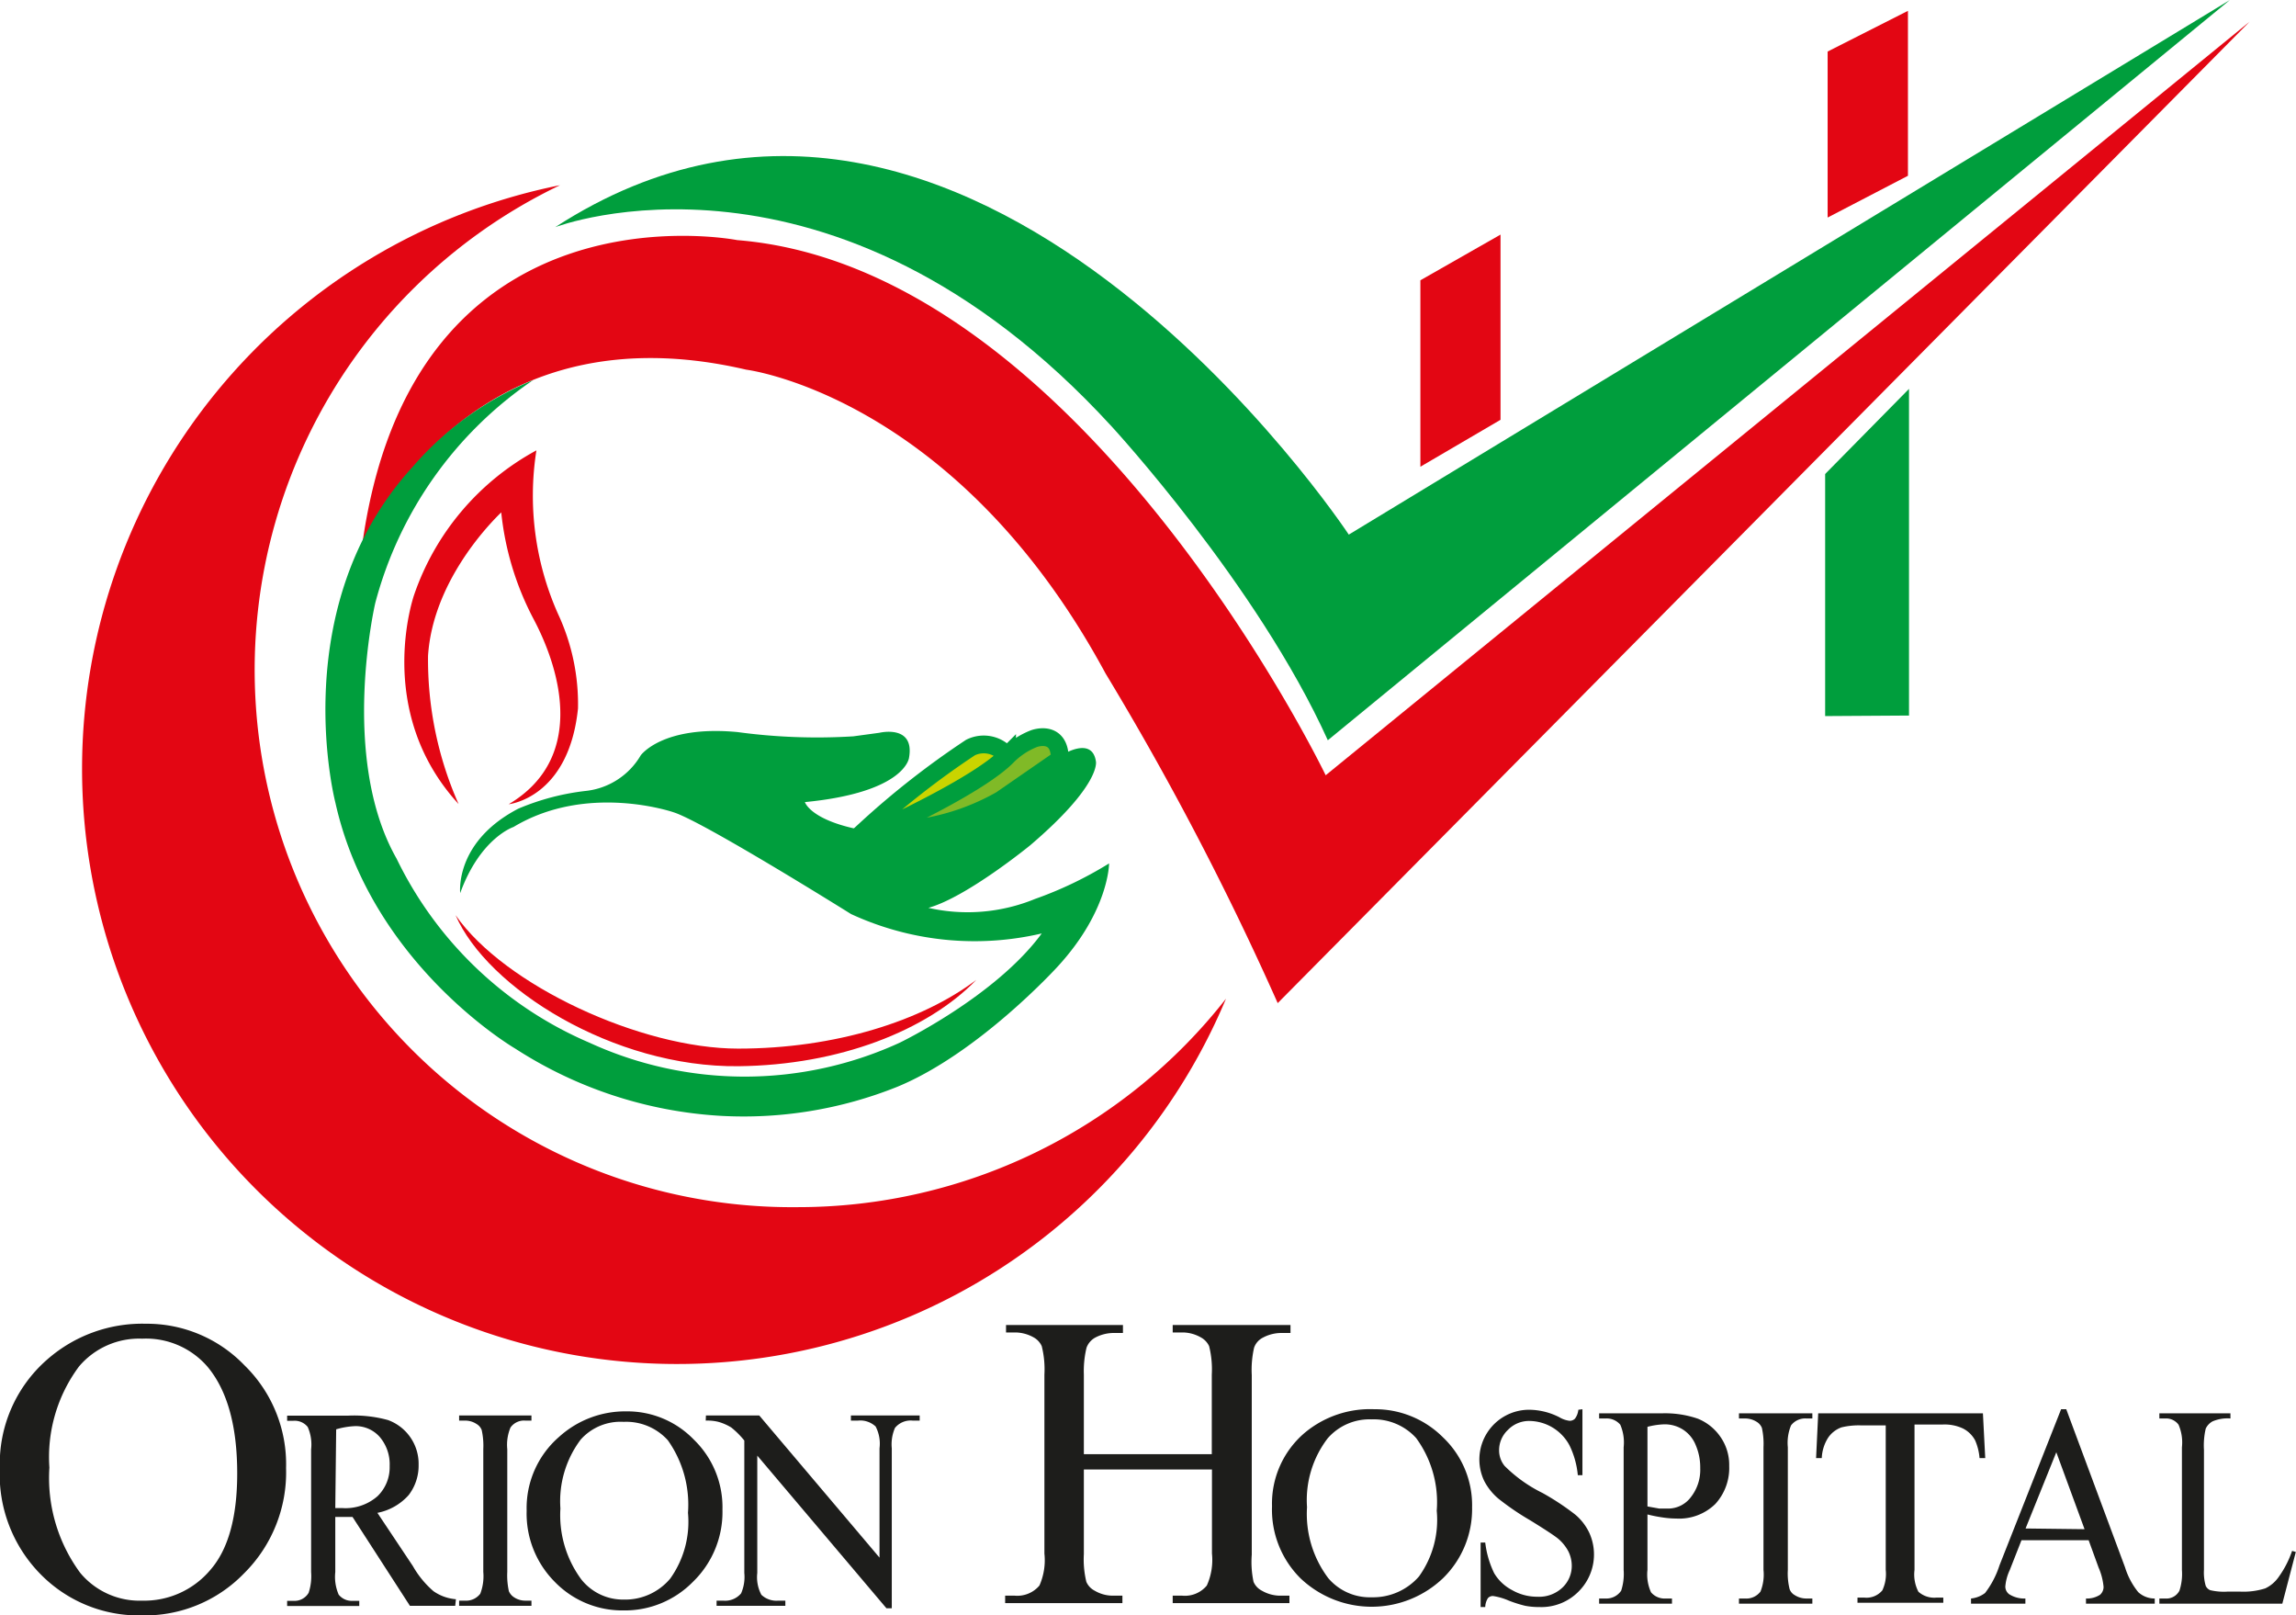
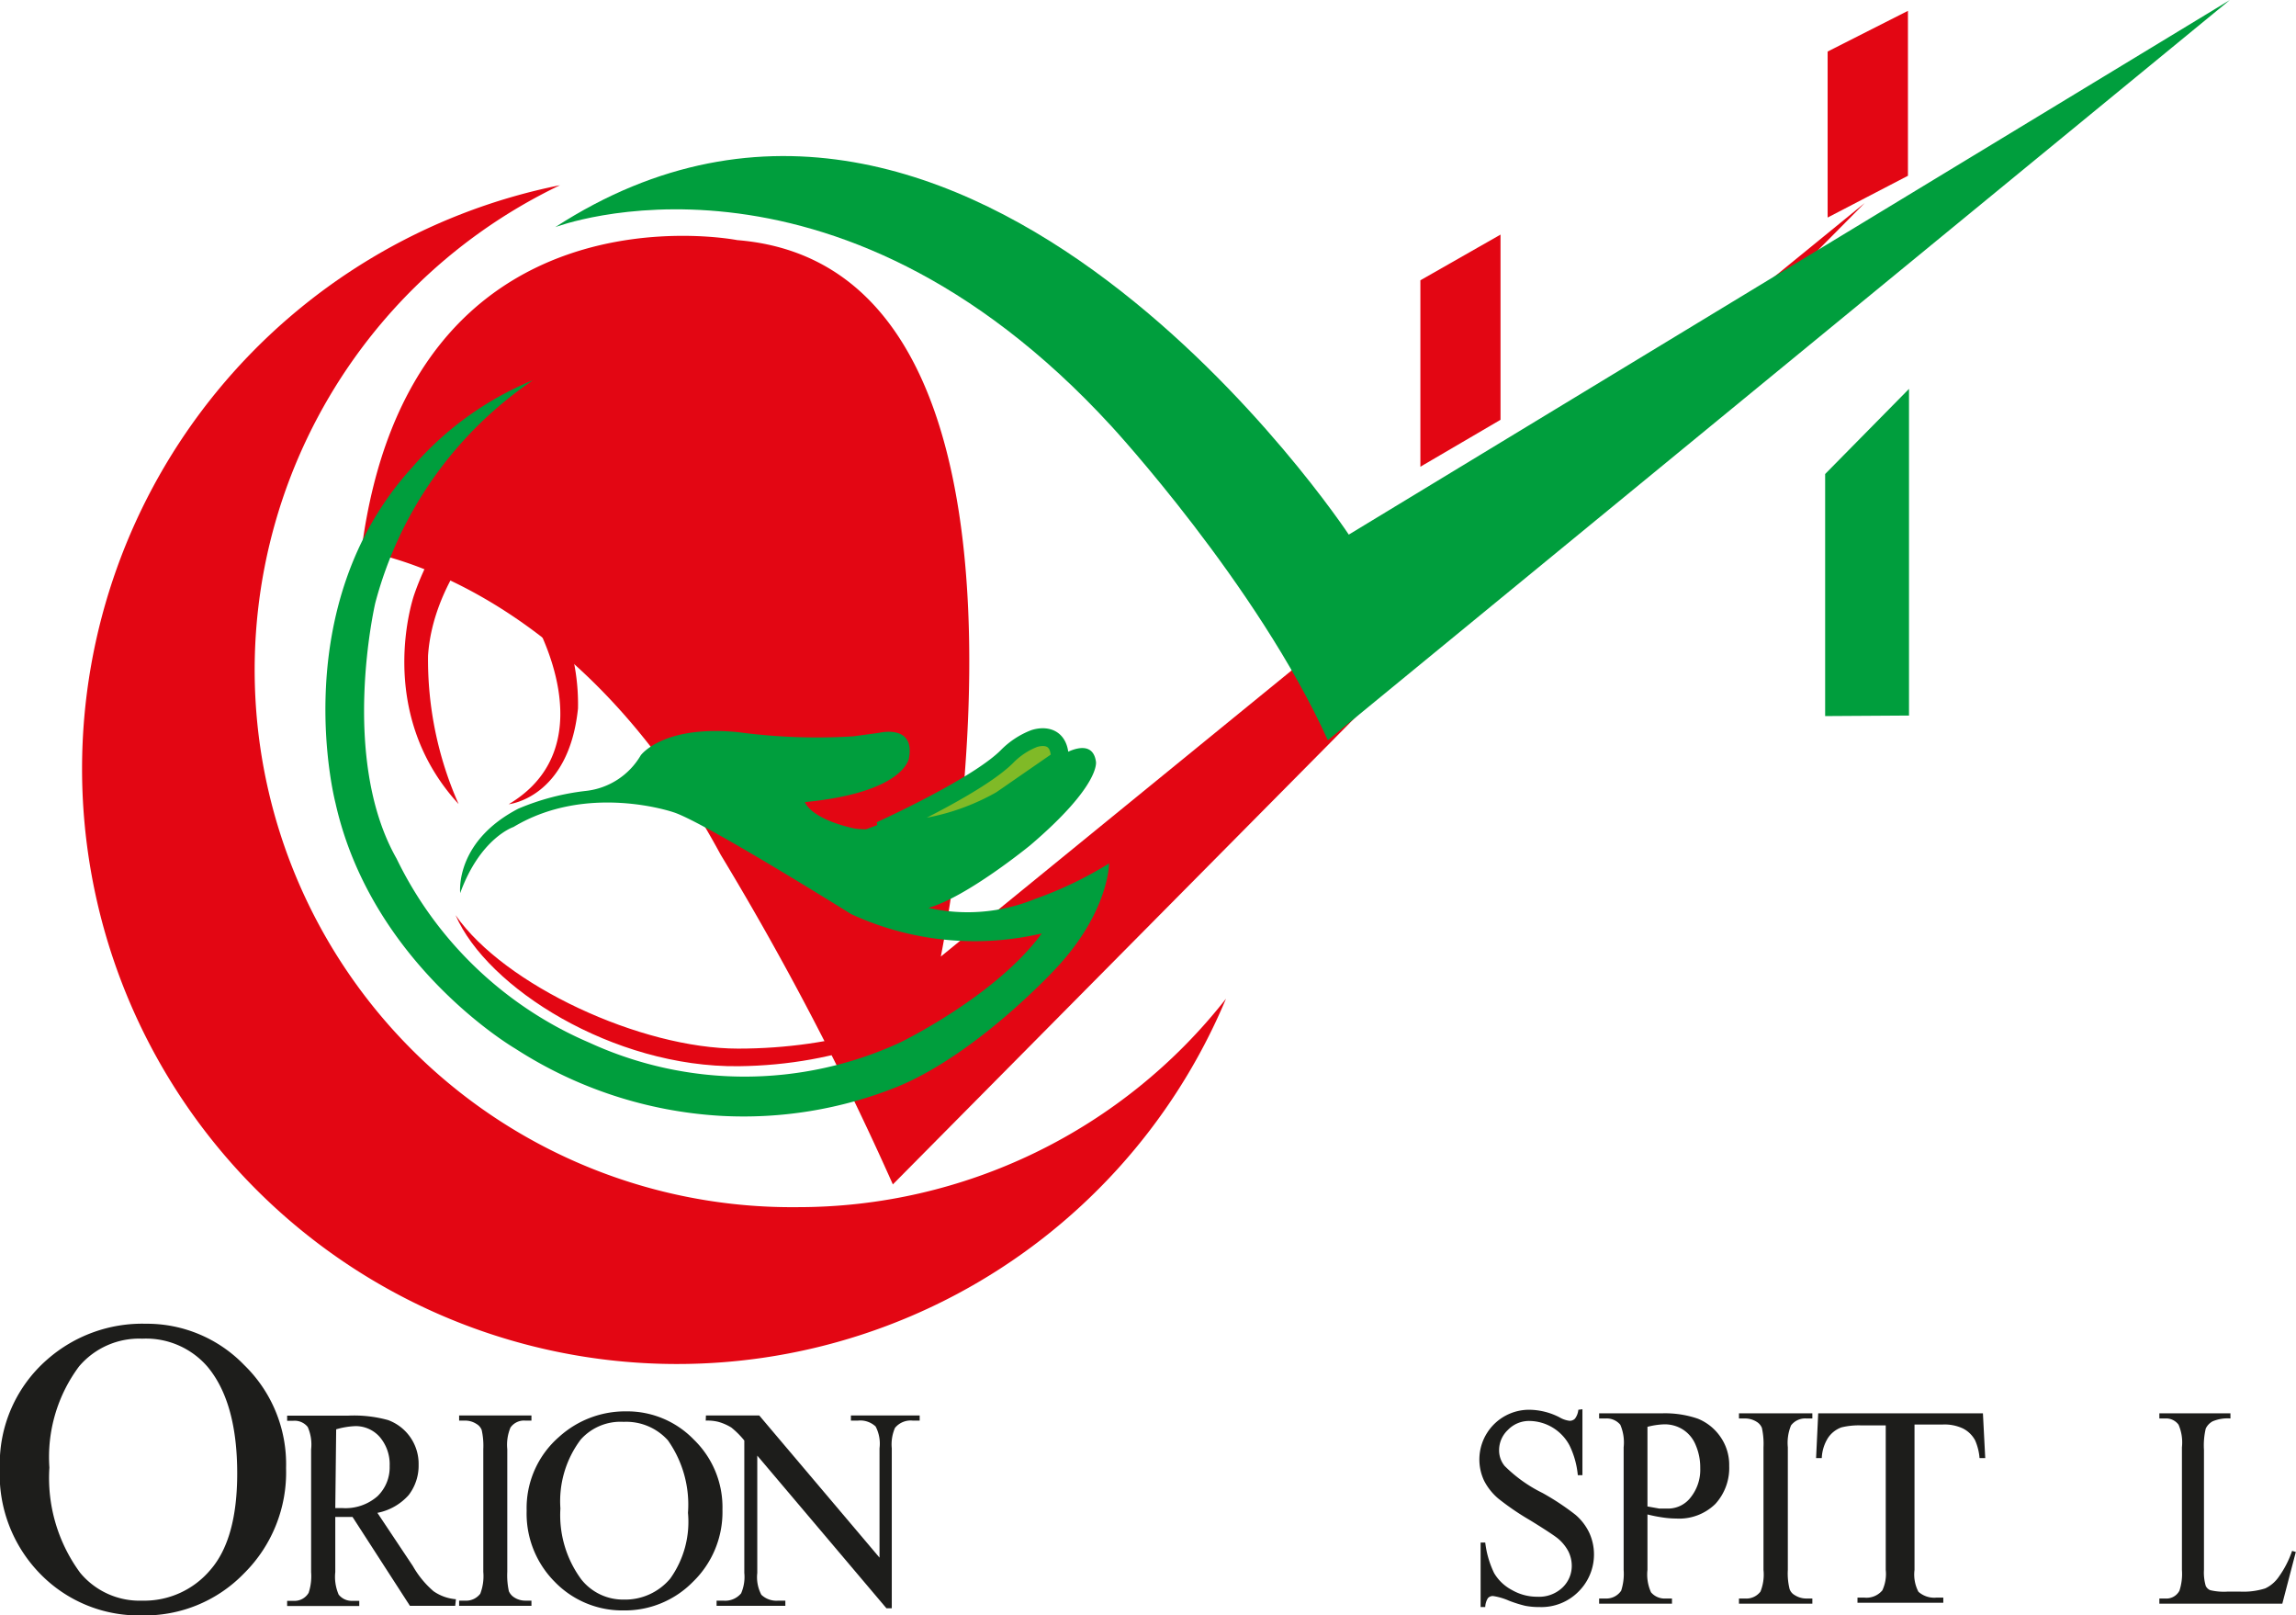
<svg xmlns="http://www.w3.org/2000/svg" viewBox="0 0 129.22 90.89">
  <defs>
    <style>.cls-1{fill:#1d1d1b;}.cls-2{fill:#e30613;}.cls-3{fill:#009e3d;}.cls-4{fill:#cad400;}.cls-4,.cls-5{stroke:#009e3d;}.cls-5{fill:#80ba27;}</style>
  </defs>
  <title>orion-logo</title>
  <g id="Layer_2" data-name="Layer 2">
    <g id="Layer_1-2" data-name="Layer 1">
      <path class="cls-1" d="M8.21,74.48a7.61,7.61,0,0,1,5.54,2.33A7.77,7.77,0,0,1,16.1,82.6a8,8,0,0,1-2.37,5.93A7.76,7.76,0,0,1,8,90.89a7.74,7.74,0,0,1-5.7-2.3,8,8,0,0,1-2.31-6,7.78,7.78,0,0,1,2.67-6.1A8.1,8.1,0,0,1,8.21,74.48ZM8,75.32a4.43,4.43,0,0,0-3.55,1.56,8.53,8.53,0,0,0-1.67,5.69,9,9,0,0,0,1.73,5.92A4.34,4.34,0,0,0,8,90.06a4.86,4.86,0,0,0,3.83-1.72q1.52-1.73,1.52-5.44,0-4-1.67-6A4.57,4.57,0,0,0,8,75.32Z" />
-       <path class="cls-1" d="M61,81.82h7.2V77.34a5.38,5.38,0,0,0-.15-1.6,1.09,1.09,0,0,0-.48-.5,2.1,2.1,0,0,0-1-.27H66v-.42h6.63V75h-.55a2.19,2.19,0,0,0-1,.26,1,1,0,0,0-.5.57,5.58,5.58,0,0,0-.13,1.54v10.1A5.34,5.34,0,0,0,70.55,89a1,1,0,0,0,.47.5,2.06,2.06,0,0,0,1,.28h.55v.42H66v-.42h.54a1.6,1.6,0,0,0,1.38-.57,3.5,3.5,0,0,0,.29-1.8V82.68H61v4.76A5.34,5.34,0,0,0,61.14,89a1,1,0,0,0,.47.5,2,2,0,0,0,1,.28h.56v.42H56.57v-.42h.54a1.63,1.63,0,0,0,1.39-.57,3.53,3.53,0,0,0,.28-1.8V77.34a5.38,5.38,0,0,0-.15-1.6,1.06,1.06,0,0,0-.47-.5,2.16,2.16,0,0,0-1-.27h-.54v-.42H63.2V75h-.56a2.22,2.22,0,0,0-1,.26,1.06,1.06,0,0,0-.49.57A5.58,5.58,0,0,0,61,77.34Z" />
-       <path class="cls-1" d="M77.35,79.29a5.39,5.39,0,0,1,3.86,1.58,5.26,5.26,0,0,1,1.64,3.94,5.43,5.43,0,0,1-1.65,4,5.82,5.82,0,0,1-8,0,5.44,5.44,0,0,1-1.61-4.06,5.22,5.22,0,0,1,1.86-4.15A5.74,5.74,0,0,1,77.35,79.29Zm-.16.57a3.12,3.12,0,0,0-2.47,1.07,5.72,5.72,0,0,0-1.16,3.87,6,6,0,0,0,1.2,4,3.07,3.07,0,0,0,2.44,1.07,3.42,3.42,0,0,0,2.66-1.17,5.45,5.45,0,0,0,1-3.7,6.11,6.11,0,0,0-1.16-4.09A3.22,3.22,0,0,0,77.19,79.86Z" />
      <path class="cls-1" d="M89.06,79.29V83H88.8a4.82,4.82,0,0,0-.47-1.68,2.59,2.59,0,0,0-2.23-1.37,1.65,1.65,0,0,0-1.24.51,1.56,1.56,0,0,0-.49,1.13,1.38,1.38,0,0,0,.31.89A8,8,0,0,0,86.81,84a14.25,14.25,0,0,1,1.86,1.23,3.06,3.06,0,0,1,.77,1,2.94,2.94,0,0,1-.59,3.31,2.94,2.94,0,0,1-2.21.88,4.11,4.11,0,0,1-.8-.07,7.17,7.17,0,0,1-.92-.29,3.48,3.48,0,0,0-.89-.26.37.37,0,0,0-.29.12,1,1,0,0,0-.15.5h-.26V86.79h.26a5.4,5.4,0,0,0,.5,1.72,2.53,2.53,0,0,0,1,.95,2.83,2.83,0,0,0,1.43.38,1.91,1.91,0,0,0,1.42-.52,1.68,1.68,0,0,0,.52-1.23,1.84,1.84,0,0,0-.19-.8,2.39,2.39,0,0,0-.62-.75c-.19-.15-.7-.49-1.53-1a14.79,14.79,0,0,1-1.79-1.22,3.27,3.27,0,0,1-.8-1,2.8,2.8,0,0,1,2.58-4,3.8,3.8,0,0,1,1.65.42,1.46,1.46,0,0,0,.57.2.41.41,0,0,0,.31-.12,1,1,0,0,0,.19-.5Z" />
      <path class="cls-1" d="M92.72,85.21v3.12a2.41,2.41,0,0,0,.2,1.26,1,1,0,0,0,.82.35h.36v.29H90v-.29h.37a1,1,0,0,0,.87-.44,3.06,3.06,0,0,0,.14-1.17v-6.9a2.52,2.52,0,0,0-.19-1.27,1,1,0,0,0-.82-.35H90v-.29h3.55a5.69,5.69,0,0,1,2,.3,2.83,2.83,0,0,1,1.26,1,2.75,2.75,0,0,1,.51,1.66,3,3,0,0,1-.78,2.14,2.91,2.91,0,0,1-2.2.82,5.27,5.27,0,0,1-.76-.06A8.29,8.29,0,0,1,92.72,85.21Zm0-.45.67.12c.19,0,.36,0,.5,0a1.6,1.6,0,0,0,1.27-.64,2.49,2.49,0,0,0,.53-1.64,3.18,3.18,0,0,0-.25-1.28,1.86,1.86,0,0,0-.73-.89,1.9,1.9,0,0,0-1.06-.29,4.28,4.28,0,0,0-.93.14Z" />
      <path class="cls-1" d="M102,89.94v.29H97.87v-.29h.34a1,1,0,0,0,.87-.39,2.56,2.56,0,0,0,.17-1.22v-6.9a4.16,4.16,0,0,0-.09-1.09.71.71,0,0,0-.29-.34,1.23,1.23,0,0,0-.66-.19h-.34v-.29H102v.29h-.34a1,1,0,0,0-.86.39,2.57,2.57,0,0,0-.18,1.23v6.9a3.61,3.61,0,0,0,.1,1.08.62.62,0,0,0,.29.34,1.2,1.2,0,0,0,.65.19Z" />
      <path class="cls-1" d="M111.6,79.52l.13,2.52h-.32a3.07,3.07,0,0,0-.25-1,1.59,1.59,0,0,0-.69-.67,2.44,2.44,0,0,0-1.13-.22h-1.59v8.18a2.09,2.09,0,0,0,.22,1.23,1.34,1.34,0,0,0,1,.33h.4v.29h-4.83v-.29h.4a1.16,1.16,0,0,0,1-.41,2.17,2.17,0,0,0,.19-1.15V80.2h-1.36a4.16,4.16,0,0,0-1.13.11,1.54,1.54,0,0,0-.75.58,2.3,2.3,0,0,0-.36,1.15h-.32l.12-2.52Z" />
-       <path class="cls-1" d="M117.55,86.66h-3.78l-.66,1.68a2.68,2.68,0,0,0-.25.93.54.54,0,0,0,.22.43,1.58,1.58,0,0,0,.91.24v.29h-3.06v-.29a1.57,1.57,0,0,0,.79-.31,5.1,5.1,0,0,0,.81-1.55L116,79.29h.29l3.31,8.9a4.16,4.16,0,0,0,.74,1.39,1.36,1.36,0,0,0,.93.36v.29h-3.87v-.29a1.36,1.36,0,0,0,.79-.21.59.59,0,0,0,.2-.44,3.48,3.48,0,0,0-.28-1.09Zm-.23-.62-1.59-4.33L114,86Z" />
      <path class="cls-1" d="M129,87.26l.21.06-.76,2.91h-6.92v-.29h.33a.83.83,0,0,0,.8-.44,3.06,3.06,0,0,0,.14-1.17v-6.9a2.52,2.52,0,0,0-.19-1.27.87.87,0,0,0-.75-.35h-.33v-.29h4v.29a2.14,2.14,0,0,0-1,.16.9.9,0,0,0-.39.41,4.14,4.14,0,0,0-.1,1.2v6.75a2.68,2.68,0,0,0,.1.9.49.49,0,0,0,.25.24,3.3,3.3,0,0,0,1,.08h.65a4.06,4.06,0,0,0,1.45-.18,1.91,1.91,0,0,0,.76-.65A5.55,5.55,0,0,0,129,87.26Z" />
      <path class="cls-1" d="M25.62,90.35H23.07l-3.23-5-.57,0h-.19l-.21,0v3.1a2.52,2.52,0,0,0,.19,1.27.94.94,0,0,0,.79.35h.37v.29H16.16v-.29h.35a.92.92,0,0,0,.86-.45,3,3,0,0,0,.14-1.17v-6.9a2.45,2.45,0,0,0-.19-1.26.94.94,0,0,0-.81-.35h-.35v-.29h3.45a7.2,7.2,0,0,1,2.23.25,2.62,2.62,0,0,1,1.72,2.51A2.72,2.72,0,0,1,23,84.12a3.16,3.16,0,0,1-1.76,1l2,3a5.29,5.29,0,0,0,1.16,1.41,2.55,2.55,0,0,0,1.26.45Zm-6.75-5.5h.38a2.73,2.73,0,0,0,2-.67,2.26,2.26,0,0,0,.68-1.69,2.37,2.37,0,0,0-.55-1.63A1.8,1.8,0,0,0,20,80.24a4.44,4.44,0,0,0-1.08.18Z" />
      <path class="cls-1" d="M29.91,90.06v.29H25.84v-.29h.34a1,1,0,0,0,.85-.39,2.75,2.75,0,0,0,.17-1.23v-6.9a4.07,4.07,0,0,0-.09-1.08.67.67,0,0,0-.29-.34,1.16,1.16,0,0,0-.64-.19h-.34v-.29h4.07v.29h-.34a.93.93,0,0,0-.84.39,2.52,2.52,0,0,0-.18,1.22v6.9a4.16,4.16,0,0,0,.09,1.09.77.77,0,0,0,.29.34,1.14,1.14,0,0,0,.64.19Z" />
      <path class="cls-1" d="M35.25,79.41A5.21,5.21,0,0,1,39.05,81a5.29,5.29,0,0,1,1.61,3.94A5.46,5.46,0,0,1,39,89a5.37,5.37,0,0,1-3.92,1.61A5.29,5.29,0,0,1,31.22,89,5.44,5.44,0,0,1,29.64,85a5.3,5.3,0,0,1,1.82-4.15A5.54,5.54,0,0,1,35.25,79.41ZM35.1,80A3,3,0,0,0,32.68,81a5.77,5.77,0,0,0-1.14,3.87,6.09,6.09,0,0,0,1.18,4A3,3,0,0,0,35.11,90a3.31,3.31,0,0,0,2.61-1.18,5.49,5.49,0,0,0,1-3.7,6.27,6.27,0,0,0-1.13-4.08A3.15,3.15,0,0,0,35.1,80Z" />
      <path class="cls-1" d="M39.73,79.64h3l6.77,8V81.49a2.09,2.09,0,0,0-.22-1.23,1.27,1.27,0,0,0-1-.33h-.39v-.29h3.87v.29h-.39a1.14,1.14,0,0,0-1,.41,2.31,2.31,0,0,0-.18,1.15v9h-.3L42.62,81.9v6.6a2.11,2.11,0,0,0,.23,1.23,1.23,1.23,0,0,0,.95.33h.4v.29H40.33v-.29h.38a1.17,1.17,0,0,0,1-.41,2.31,2.31,0,0,0,.18-1.15V81.05a4.83,4.83,0,0,0-.73-.73,2.85,2.85,0,0,0-.73-.32,2.54,2.54,0,0,0-.71-.07Z" />
      <path class="cls-2" d="M30.19,25.34a14.65,14.65,0,0,0-6.88,8.12S21,40,25.81,45.24a20.06,20.06,0,0,1-1.72-8.34c.26-4.06,3.31-7.29,4.12-8.07a16.45,16.45,0,0,0,1.82,6c1.64,3.1,2.84,7.9-1.4,10.42,0,0,3.38-.34,3.9-5.39a12,12,0,0,0-1.12-5.31A16.33,16.33,0,0,1,30.19,25.34Z" />
      <path class="cls-2" d="M44.86,67.92a30.23,30.23,0,0,1-13.34-57.5A33.49,33.49,0,1,0,69,56.19,30.6,30.6,0,0,1,44.86,67.92Z" />
      <path class="cls-2" d="M25.64,51.49c1.77,4.09,8.87,8.58,15.93,8.5,5.65-.06,10.61-2,13.38-4.86C51.88,57.45,47,59,41.54,59S28.38,55.44,25.64,51.49Z" />
-       <path class="cls-2" d="M20.34,31S25.69,17,42,20.8c0,0,11.78,1.46,20.22,17.09a167.49,167.49,0,0,1,9.69,18.55l54.7-55.22-52,42.4S60.87,15.07,41.49,13.51C41.49,13.51,23.05,9.86,20.34,31Z" />
+       <path class="cls-2" d="M20.34,31c0,0,11.78,1.46,20.22,17.09a167.49,167.49,0,0,1,9.69,18.55l54.7-55.22-52,42.4S60.87,15.07,41.49,13.51C41.49,13.51,23.05,9.86,20.34,31Z" />
      <path class="cls-3" d="M31.25,12.78S46.81,6.81,62.57,24c0,0,8.2,8.89,12.16,17.65L125.5,0,75.91,30.08S54.52-2.29,31.25,12.78Z" />
      <polygon class="cls-2" points="79.94 26.26 79.94 15.77 84.45 13.2 84.45 23.62 79.94 26.26" />
      <polygon class="cls-2" points="102.86 12.24 102.86 2.9 107.38 0.61 107.38 9.89 102.86 12.24" />
      <polygon class="cls-3" points="102.72 40.29 102.72 26.67 107.44 21.88 107.44 40.26 102.72 40.29" />
-       <path class="cls-4" d="M49.55,46.68c1.37-.63,5.66-2.68,7.13-4.16a1.68,1.68,0,0,0-2.06-.46,47,47,0,0,0-5.88,4.6Z" />
-       <path class="cls-3" d="M59.65,42.66,56.34,45a13.15,13.15,0,0,1-6.79,1.73" />
      <path class="cls-3" d="M48.74,46.66c-.45,0-.72-.06-.72-.06-2.45-.56-2.72-1.47-2.72-1.47,5.66-.55,5.86-2.49,5.86-2.49.34-1.9-1.67-1.41-1.67-1.41l-1.47.2a33.21,33.21,0,0,1-6.51-.24c-4.23-.4-5.45,1.31-5.45,1.31a4.09,4.09,0,0,1-3.08,2,13.66,13.66,0,0,0-3.81,1c-3.4,1.77-3.3,4.42-3.27,4.75v0c1.13-3.11,3-3.72,3-3.72,4.16-2.5,9-.83,9-.83,1.67.52,10,5.73,10,5.73a16.59,16.59,0,0,0,10.73,1.09c-2.6,3.55-8,6.15-8,6.15a20.93,20.93,0,0,1-17.45,0A21.42,21.42,0,0,1,22.32,48.31c-3.23-5.68-1.2-14.38-1.2-14.38A21.91,21.91,0,0,1,30,21.39a18,18,0,0,0-6.77,4.87C16,34.17,18.88,45.18,18.88,45.18,20.92,54.3,29,59,29,59a23.84,23.84,0,0,0,11.52,3.78,23.24,23.24,0,0,0,10-1.64c4.59-1.9,9-6.75,9-6.75,2.9-3.15,2.9-5.81,2.9-5.81a21.56,21.56,0,0,1-4.17,2,10,10,0,0,1-6,.5c2.16-.6,5.73-3.52,5.73-3.52,4-3.41,3.7-4.71,3.7-4.71-.21-1.46-1.91-.37-1.91-.37l-.15.11" />
      <path class="cls-3" d="M49.55,46.68l-.81,0" />
      <path class="cls-5" d="M56.34,45l3.31-2.29c0-1.7-1.46-1.15-1.46-1.15a4.33,4.33,0,0,0-1.51,1h0c-1.47,1.48-5.76,3.53-7.13,4.16A13.15,13.15,0,0,0,56.34,45Z" />
    </g>
  </g>
</svg>